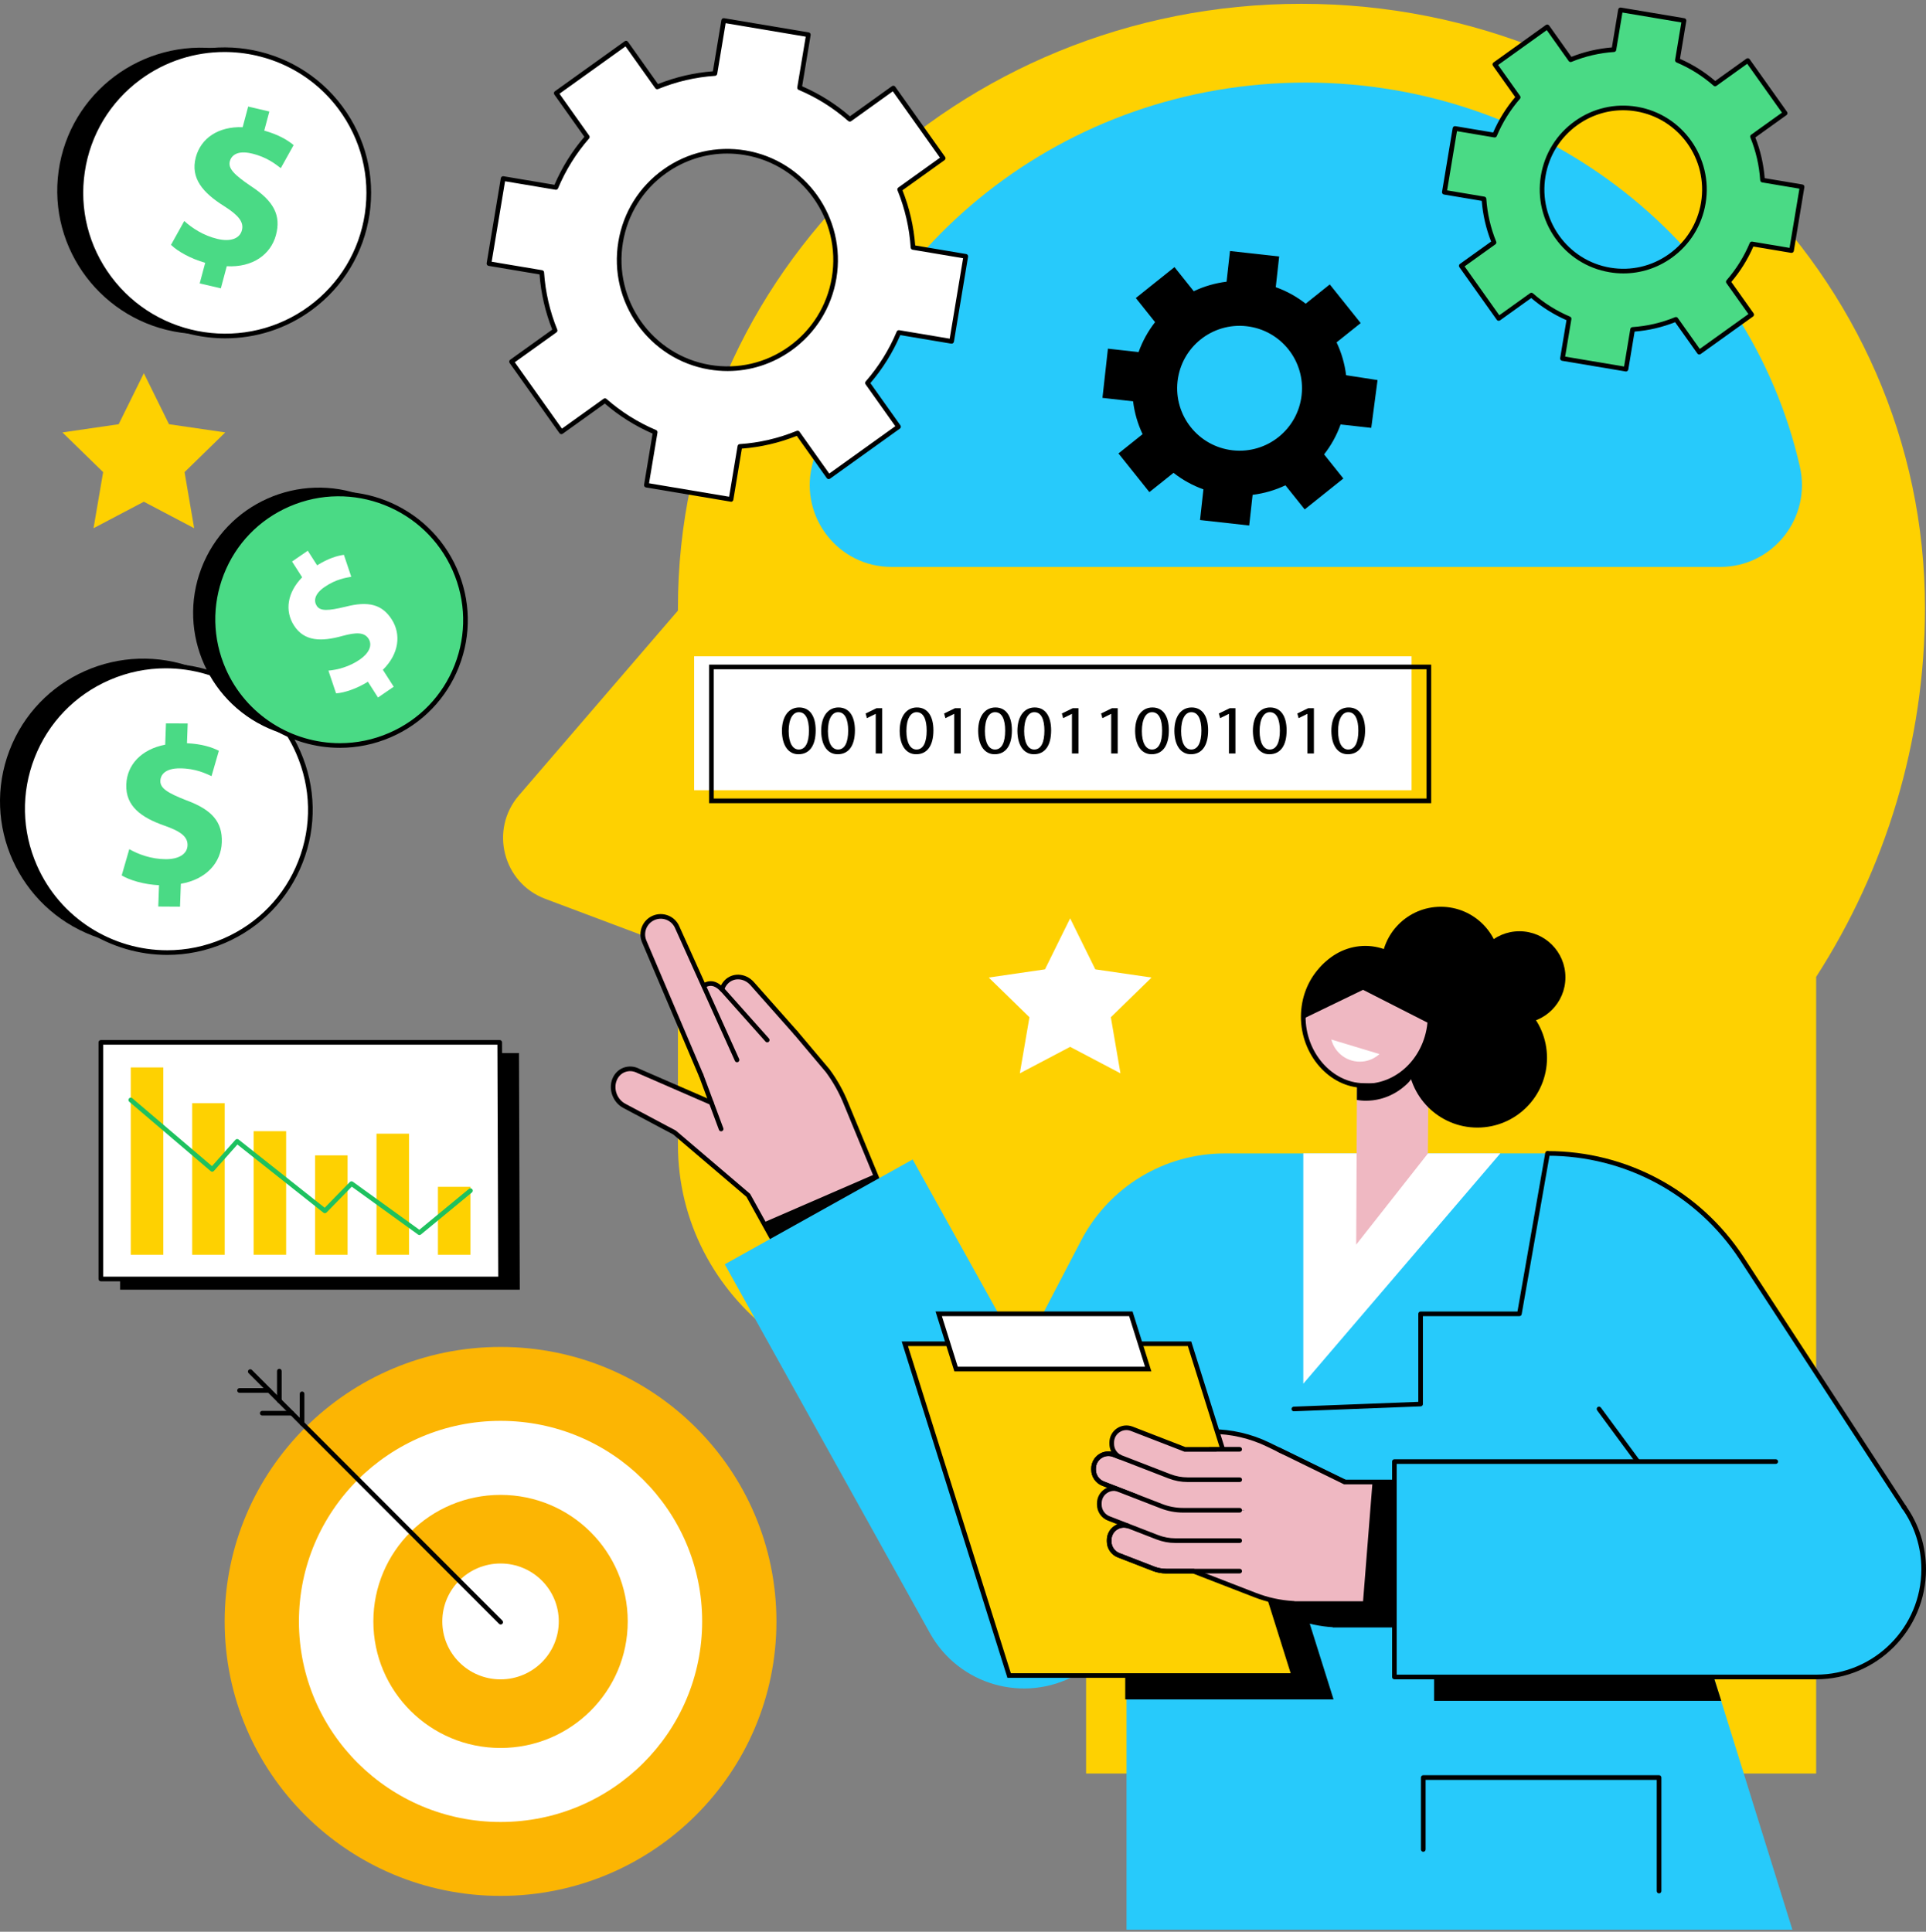
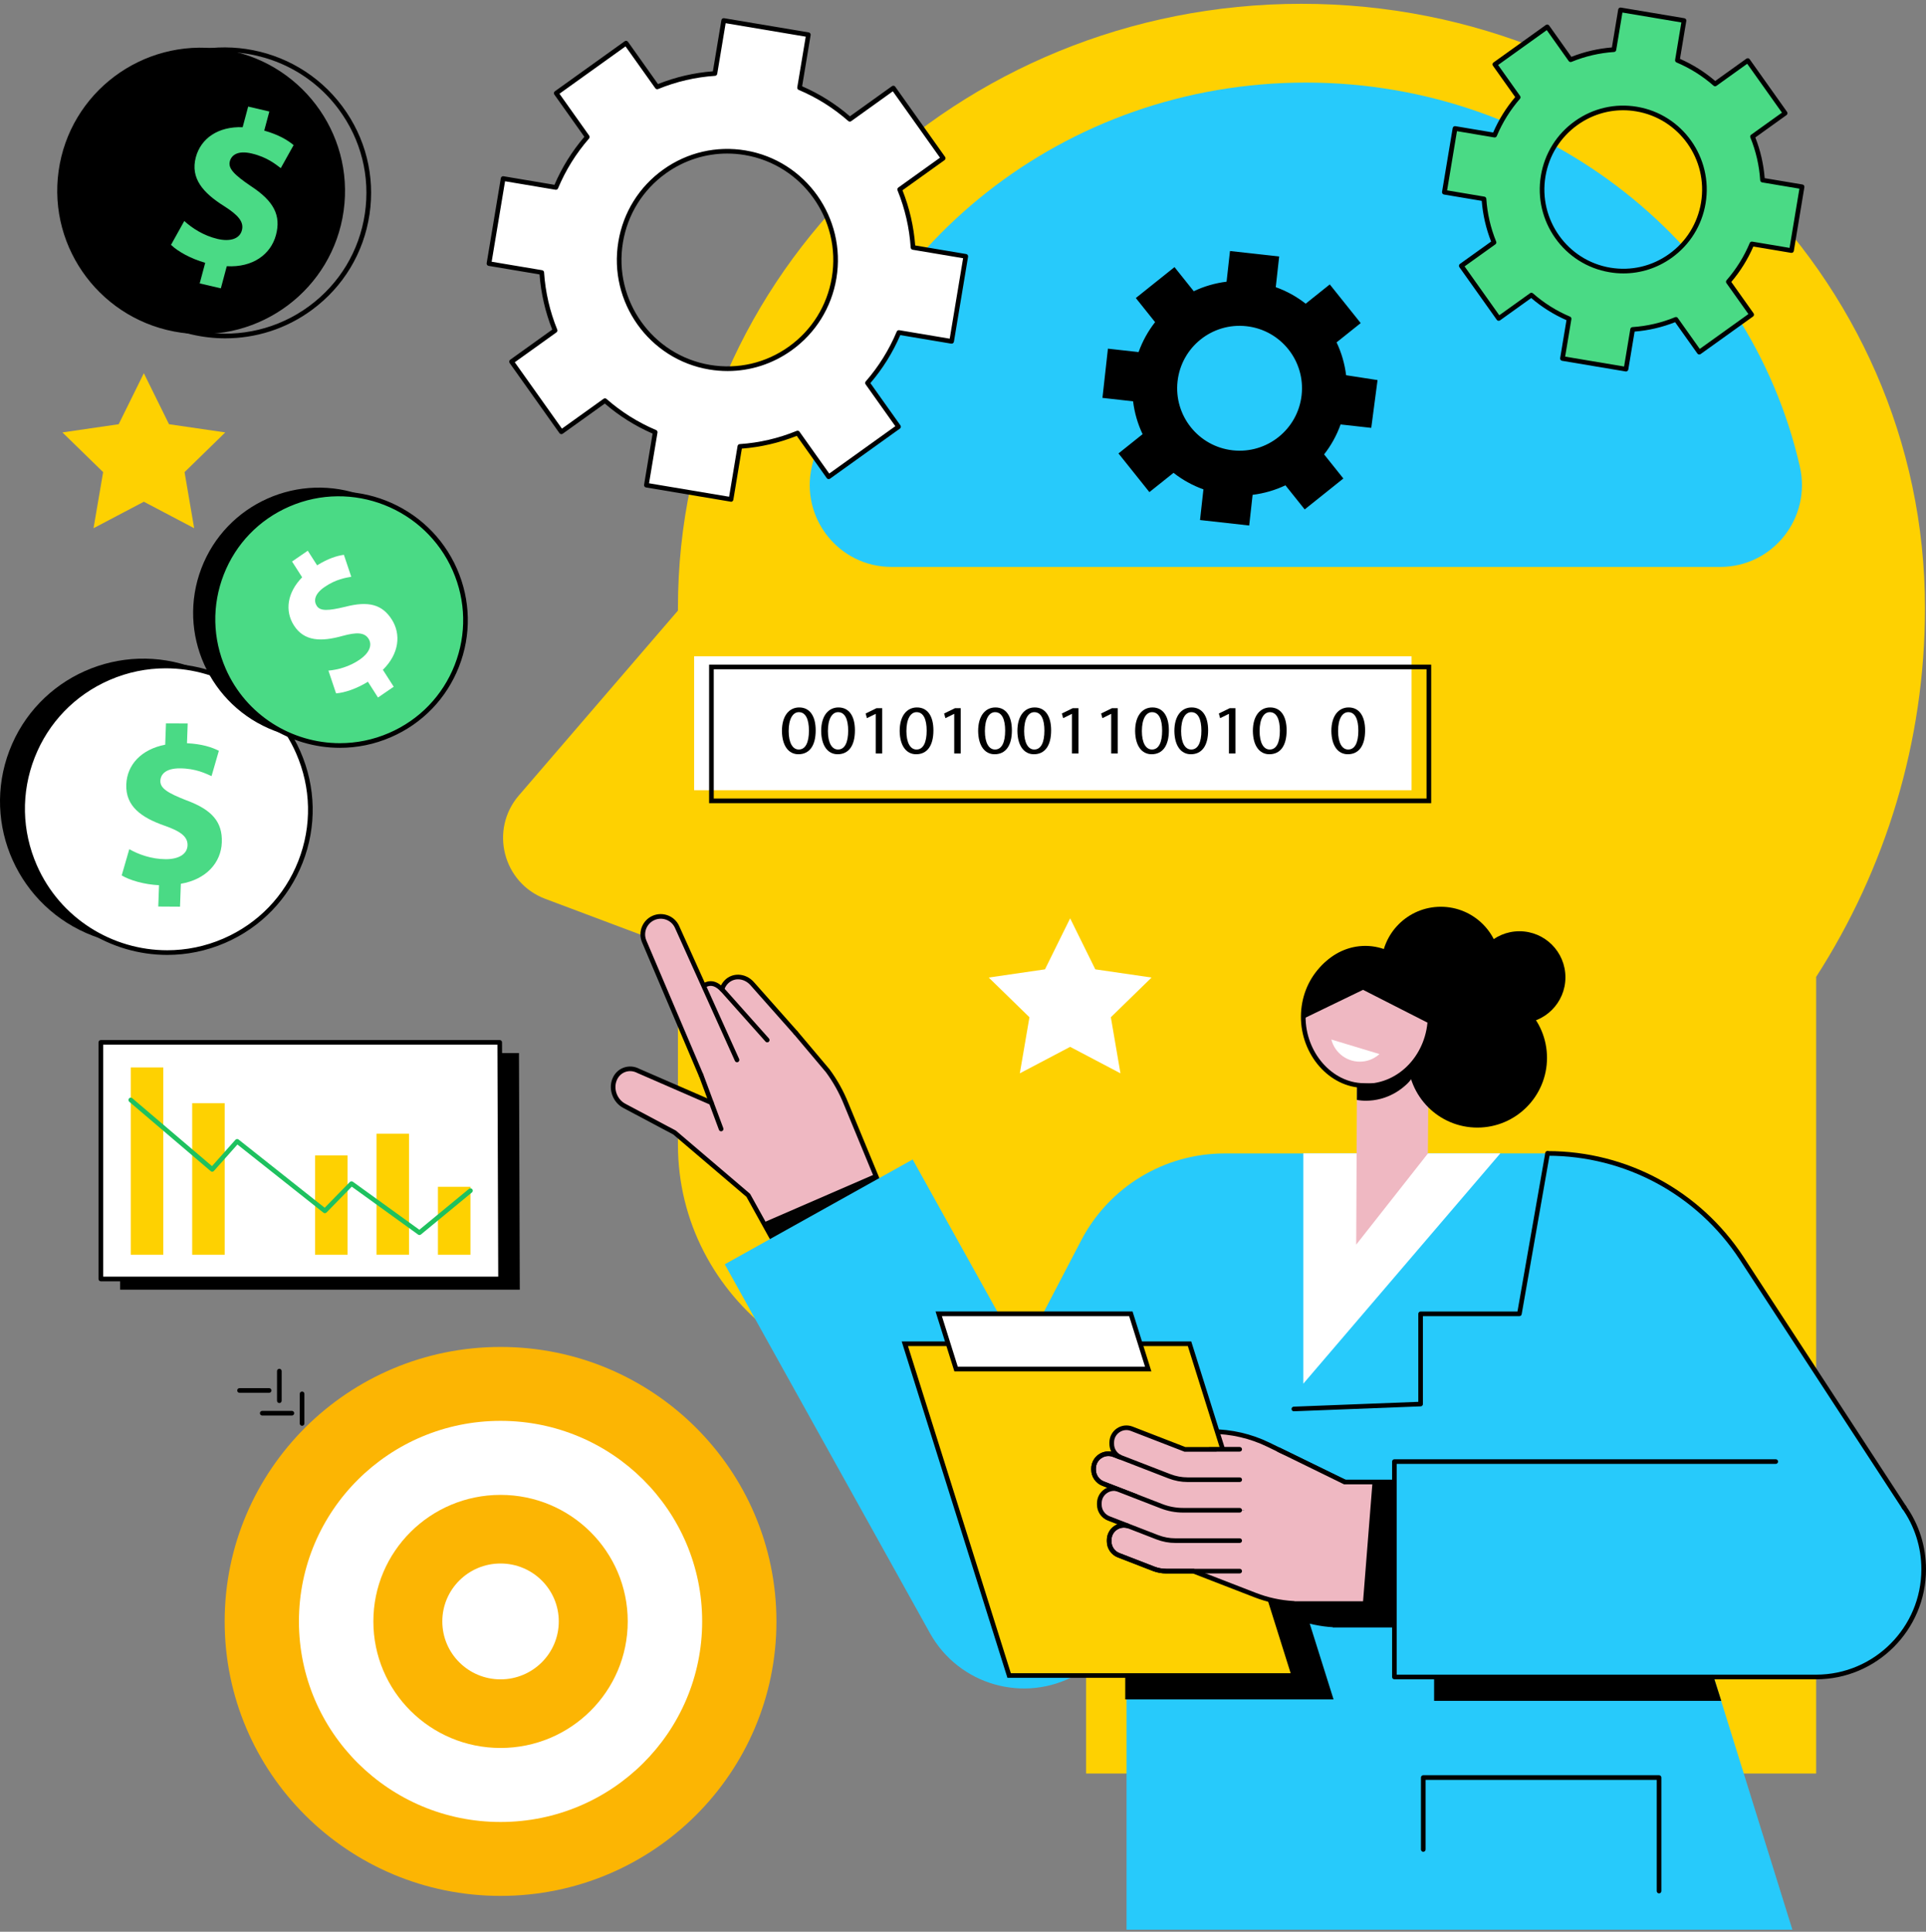
<svg xmlns="http://www.w3.org/2000/svg" width="325" height="326" viewBox="0 0 325 326" fill="none">
  <rect x="0" y="0" width="325" height="326" fill="#808080" stroke="none" />
  <g clip-path="url(#clip0_1_887)">
    <path d="M87.554 134.237L114.397 103.043V102.588C114.397 46.285 161.503 0.643 219.61 0.643C277.722 0.643 324.828 46.285 324.828 102.588C324.828 125.229 318.166 146.647 306.464 164.858V299.294H183.267V228.531L166.082 232.556C139.748 238.726 114.397 219.394 114.397 193.147V160.099L92.019 151.691C84.868 149.006 82.573 140.026 87.554 134.237Z" fill="#FED101" />
    <path d="M150.428 95.67C141.557 95.67 135.017 87.415 136.987 78.76C145.427 41.679 179.542 13.935 220.355 13.935C261.163 13.935 295.279 41.679 303.718 78.764C305.688 87.419 299.148 95.674 290.277 95.674H150.428V95.67Z" fill="#27CAFB" />
    <path d="M82.518 44.49L84.907 30.139L93.809 31.637C95.129 28.485 96.93 25.62 99.108 23.119L93.864 15.734L105.652 7.283L110.896 14.668C113.959 13.41 117.24 12.63 120.636 12.406L122.124 3.461L136.407 5.86L134.919 14.805C138.056 16.13 140.907 17.941 143.398 20.128L150.749 14.86L159.161 26.706L151.81 31.974C153.064 35.051 153.839 38.347 154.062 41.761L162.964 43.259L160.575 57.609L151.673 56.112C150.353 59.263 148.552 62.129 146.374 64.629L151.618 72.014L139.83 80.465L134.586 73.081C131.523 74.339 128.242 75.119 124.846 75.342L123.358 84.287L109.075 81.888L110.563 72.943C107.426 71.618 104.575 69.808 102.084 67.62L94.733 72.888L86.321 61.047L93.672 55.779C92.418 52.702 91.643 49.405 91.42 45.991L82.518 44.49ZM119.731 61.968C129.679 63.638 139.09 56.892 140.754 46.9C142.419 36.909 135.702 27.45 125.755 25.781C115.807 24.111 106.396 30.857 104.732 40.848C103.067 50.84 109.784 60.294 119.731 61.968Z" fill="white" />
    <path d="M123.358 84.675C123.44 84.675 123.518 84.652 123.585 84.601C123.671 84.542 123.726 84.448 123.746 84.346L125.183 75.707C128.363 75.464 131.476 74.739 134.449 73.555L139.513 80.689C139.572 80.775 139.666 80.83 139.767 80.849C139.869 80.865 139.975 80.842 140.061 80.783L151.849 72.332C152.026 72.206 152.065 71.963 151.94 71.787L146.872 64.653C148.955 62.215 150.651 59.491 151.916 56.551L160.512 57.993C160.614 58.009 160.72 57.985 160.806 57.927C160.892 57.868 160.947 57.774 160.967 57.672L163.356 43.322C163.391 43.11 163.246 42.906 163.035 42.871L154.434 41.424C154.191 38.23 153.471 35.098 152.288 32.111L159.388 27.023C159.565 26.898 159.604 26.655 159.479 26.478L151.066 14.633C151.007 14.546 150.913 14.492 150.812 14.472C150.706 14.456 150.604 14.48 150.518 14.539L143.417 19.627C140.989 17.533 138.279 15.832 135.354 14.562L136.791 5.923C136.826 5.711 136.681 5.508 136.47 5.472L122.187 3.073C122.085 3.058 121.979 3.081 121.893 3.14C121.807 3.199 121.752 3.293 121.733 3.395L120.295 12.034C117.115 12.277 114.002 13.002 111.029 14.186L105.965 7.052C105.906 6.966 105.813 6.911 105.711 6.891C105.605 6.876 105.503 6.899 105.417 6.958L93.629 15.409C93.452 15.534 93.413 15.777 93.539 15.954L98.606 23.088C96.523 25.526 94.827 28.25 93.562 31.19L84.966 29.744C84.864 29.728 84.758 29.751 84.672 29.81C84.586 29.869 84.531 29.963 84.511 30.065L82.122 44.415C82.087 44.627 82.232 44.831 82.444 44.866L91.044 46.312C91.287 49.507 92.007 52.639 93.186 55.626L86.086 60.714C85.909 60.839 85.87 61.082 85.996 61.258L94.408 73.1C94.467 73.186 94.561 73.241 94.663 73.261C94.764 73.276 94.87 73.253 94.956 73.194L102.057 68.106C104.485 70.199 107.195 71.901 110.121 73.171L108.683 81.81C108.648 82.022 108.793 82.225 109.004 82.261L123.287 84.659C123.315 84.675 123.334 84.675 123.358 84.675ZM134.586 72.685C134.535 72.685 134.484 72.692 134.437 72.712C131.359 73.974 128.124 74.727 124.819 74.946C124.638 74.958 124.49 75.095 124.458 75.272L123.033 83.829L109.521 81.559L110.947 73.002C110.978 72.822 110.88 72.645 110.712 72.575C107.657 71.285 104.841 69.517 102.339 67.318C102.202 67.197 101.998 67.189 101.853 67.295L94.823 72.336L86.865 61.133L93.899 56.092C94.048 55.986 94.103 55.794 94.032 55.626C92.775 52.533 92.027 49.283 91.808 45.96C91.796 45.779 91.659 45.63 91.483 45.599L82.964 44.168L85.224 30.59L93.738 32.021C93.918 32.052 94.095 31.954 94.165 31.786C95.45 28.716 97.208 25.886 99.397 23.374C99.515 23.237 99.527 23.037 99.421 22.888L94.404 15.82L105.554 7.828L110.579 14.895C110.684 15.044 110.876 15.099 111.045 15.033C114.123 13.77 117.358 13.018 120.663 12.798C120.844 12.787 120.992 12.649 121.024 12.473L122.449 3.916L135.961 6.186L134.535 14.742C134.504 14.923 134.602 15.099 134.77 15.17C137.825 16.459 140.641 18.227 143.143 20.426C143.28 20.548 143.48 20.555 143.629 20.45L150.659 15.409L158.617 26.612L151.583 31.652C151.434 31.758 151.379 31.95 151.45 32.119C152.707 35.212 153.455 38.461 153.674 41.785C153.686 41.965 153.823 42.114 154 42.146L162.518 43.576L160.258 57.154L151.744 55.724C151.564 55.692 151.387 55.79 151.317 55.959C150.032 59.028 148.274 61.858 146.085 64.371C145.967 64.508 145.955 64.708 146.061 64.857L151.078 71.924L139.928 79.916L134.911 72.853C134.833 72.743 134.711 72.685 134.586 72.685ZM122.782 62.615C126.62 62.615 130.356 61.423 133.548 59.146C137.617 56.237 140.316 51.914 141.138 46.963C142.834 36.772 135.961 27.098 125.817 25.392C120.914 24.569 115.983 25.71 111.934 28.603C107.861 31.511 105.166 35.835 104.344 40.785C102.648 50.977 109.521 60.651 119.665 62.356L119.731 61.968L119.665 62.356C120.706 62.528 121.748 62.615 122.782 62.615ZM122.704 25.914C123.695 25.914 124.693 25.996 125.688 26.165C135.405 27.799 141.992 37.069 140.367 46.834C139.576 51.577 136.995 55.72 133.094 58.507C129.213 61.278 124.49 62.368 119.794 61.58C110.077 59.945 103.49 50.675 105.115 40.911C105.906 36.168 108.487 32.025 112.388 29.238C115.447 27.055 119.03 25.914 122.704 25.914Z" fill="black" />
    <path d="M186.032 67.146L186.956 58.84L192.129 59.416C192.791 57.566 193.739 55.869 194.914 54.364L191.663 50.295L198.188 45.078L201.439 49.146C203.162 48.327 205.03 47.778 206.976 47.539L207.552 42.361L215.851 43.286L215.275 48.464C217.124 49.123 218.823 50.071 220.323 51.251L224.392 47.998L229.609 54.524L225.54 57.778C226.358 59.502 226.907 61.368 227.146 63.32L232.452 64.143L231.391 72.206L226.217 71.63C225.556 73.48 224.608 75.181 223.433 76.683L226.683 80.751L220.159 85.969L216.908 81.9C215.185 82.719 213.317 83.268 211.37 83.507L210.795 88.685L202.496 87.76L203.072 82.582C201.223 81.924 199.523 80.975 198.023 79.795L193.954 83.048L188.738 76.522L192.807 73.269C191.988 71.544 191.44 69.678 191.201 67.726L186.032 67.146ZM208.006 75.993C213.787 76.636 218.996 72.473 219.638 66.687C220.284 60.902 216.117 55.692 210.337 55.05C204.556 54.407 199.347 58.569 198.705 64.355C198.063 70.137 202.226 75.35 208.006 75.993Z" fill="black" />
    <path d="M243.739 32.444L245.533 21.68L252.21 22.802C253.197 20.438 254.552 18.286 256.185 16.412L252.25 10.874L261.093 4.531L265.029 10.07C267.328 9.125 269.791 8.541 272.337 8.373L273.453 1.662L284.168 3.465L283.052 10.176C285.406 11.168 287.544 12.528 289.412 14.17L294.926 10.219L301.235 19.101L295.721 23.052C296.661 25.361 297.241 27.834 297.413 30.394L304.091 31.515L302.297 42.279L295.619 41.158C294.632 43.521 293.277 45.673 291.644 47.547L295.58 53.086L286.737 59.424L282.801 53.885C280.502 54.83 278.043 55.414 275.493 55.583L274.377 62.293L263.662 60.494L264.778 53.783C262.424 52.792 260.286 51.431 258.418 49.789L252.904 53.74L246.594 44.854L252.109 40.903C251.169 38.594 250.589 36.121 250.417 33.561L243.739 32.444ZM271.655 45.556C279.116 46.81 286.177 41.75 287.426 34.251C288.676 26.753 283.635 19.662 276.175 18.407C268.714 17.153 261.653 22.213 260.403 29.712C259.154 37.211 264.191 44.305 271.655 45.556Z" fill="#4ADA85" />
    <path d="M274.377 62.693C274.459 62.693 274.538 62.669 274.604 62.618C274.69 62.56 274.745 62.466 274.765 62.364L275.83 55.959C278.172 55.771 280.467 55.238 282.664 54.371L286.42 59.659C286.479 59.745 286.573 59.8 286.674 59.82C286.776 59.836 286.882 59.812 286.968 59.753L295.811 53.415C295.988 53.289 296.027 53.047 295.901 52.87L292.146 47.578C293.677 45.775 294.926 43.768 295.866 41.601L302.242 42.671C302.344 42.687 302.45 42.663 302.536 42.604C302.622 42.545 302.677 42.451 302.696 42.349L304.478 31.586C304.513 31.374 304.369 31.17 304.157 31.135L297.781 30.065C297.593 27.709 297.065 25.404 296.199 23.197L301.463 19.423C301.639 19.297 301.678 19.054 301.553 18.878L295.243 9.992C295.185 9.905 295.091 9.851 294.989 9.831C294.883 9.815 294.781 9.839 294.695 9.898L289.432 13.668C287.638 12.132 285.64 10.878 283.486 9.933L284.552 3.528C284.587 3.316 284.442 3.112 284.231 3.077L273.515 1.278C273.414 1.262 273.308 1.286 273.222 1.345C273.136 1.403 273.081 1.498 273.061 1.599L271.996 8.004C269.654 8.193 267.359 8.726 265.162 9.592L261.406 4.304C261.347 4.218 261.253 4.163 261.151 4.143C261.046 4.128 260.944 4.151 260.858 4.21L252.015 10.548C251.838 10.674 251.799 10.917 251.924 11.093L255.68 16.385C254.149 18.188 252.9 20.195 251.96 22.363L245.584 21.292C245.482 21.277 245.376 21.3 245.29 21.359C245.204 21.418 245.149 21.512 245.13 21.614L243.336 32.377C243.301 32.589 243.446 32.793 243.657 32.828L250.033 33.898C250.221 36.254 250.75 38.563 251.615 40.766L246.351 44.541C246.175 44.666 246.136 44.909 246.261 45.085L252.571 53.971C252.629 54.058 252.723 54.113 252.825 54.132C252.927 54.148 253.033 54.124 253.119 54.066L258.383 50.295C260.176 51.831 262.174 53.086 264.332 54.03L263.266 60.435C263.231 60.647 263.376 60.851 263.587 60.886L274.303 62.685C274.33 62.689 274.354 62.693 274.377 62.693ZM282.801 53.501C282.75 53.501 282.699 53.509 282.652 53.532C280.353 54.477 277.937 55.038 275.466 55.202C275.286 55.214 275.137 55.351 275.105 55.528L274.052 61.85L264.108 60.181L265.162 53.858C265.193 53.678 265.095 53.501 264.927 53.431C262.644 52.466 260.54 51.145 258.672 49.503C258.535 49.382 258.332 49.374 258.187 49.48L252.994 53.203L247.139 44.956L252.336 41.232C252.485 41.126 252.539 40.934 252.469 40.766C251.529 38.457 250.969 36.027 250.808 33.546C250.797 33.365 250.659 33.216 250.483 33.185L244.19 32.127L245.854 22.135L252.148 23.194C252.328 23.225 252.504 23.127 252.575 22.958C253.534 20.665 254.85 18.552 256.483 16.675C256.601 16.538 256.612 16.338 256.507 16.189L252.798 10.968L261.007 5.084L264.711 10.305C264.817 10.454 265.009 10.509 265.177 10.443C267.476 9.498 269.893 8.937 272.364 8.773C272.544 8.761 272.693 8.624 272.724 8.447L273.774 2.117L283.718 3.787L282.664 10.109C282.633 10.29 282.731 10.466 282.899 10.537C285.182 11.501 287.285 12.822 289.153 14.464C289.291 14.586 289.494 14.594 289.639 14.488L294.832 10.764L300.691 19.011L295.494 22.735C295.345 22.841 295.29 23.033 295.361 23.201C296.301 25.51 296.861 27.94 297.021 30.422C297.033 30.602 297.17 30.751 297.347 30.782L303.64 31.84L301.976 41.832L295.682 40.774C295.502 40.742 295.326 40.84 295.255 41.009C294.296 43.302 292.98 45.415 291.347 47.292C291.229 47.429 291.217 47.629 291.323 47.778L295.032 52.999L286.823 58.883L283.118 53.662C283.044 53.56 282.923 53.501 282.801 53.501ZM273.942 46.14C276.844 46.14 279.664 45.242 282.077 43.517C285.151 41.322 287.187 38.053 287.81 34.314C289.091 26.616 283.902 19.305 276.237 18.019C272.536 17.396 268.808 18.259 265.749 20.442C262.675 22.637 260.638 25.906 260.016 29.645C258.735 37.344 263.924 44.654 271.589 45.94C272.376 46.077 273.163 46.14 273.942 46.14ZM273.887 18.607C274.624 18.607 275.368 18.67 276.108 18.796C283.346 20.011 288.249 26.917 287.039 34.188C286.451 37.72 284.528 40.809 281.622 42.883C278.732 44.944 275.215 45.76 271.718 45.172C264.48 43.956 259.577 37.05 260.787 29.779C261.375 26.247 263.298 23.158 266.204 21.085C268.483 19.458 271.15 18.607 273.887 18.607Z" fill="black" />
    <path d="M117.131 110.753H238.194V133.351H117.131V110.753Z" fill="white" />
    <path d="M119.657 135.542H241.503V112.161H119.657V135.542ZM240.72 134.758H120.44V112.945H240.72V134.758Z" fill="black" />
    <path d="M137.641 123.254C137.641 125.852 136.583 127.283 134.723 127.283C133.082 127.283 131.974 125.884 131.946 123.359C131.946 120.796 133.16 119.389 134.864 119.389C136.634 119.389 137.641 120.819 137.641 123.254ZM133.082 123.371C133.082 125.358 133.752 126.487 134.786 126.487C135.949 126.487 136.501 125.253 136.501 123.301C136.501 121.419 135.972 120.184 134.797 120.184C133.807 120.184 133.082 121.29 133.082 123.371Z" fill="black" />
    <path d="M144.263 123.254C144.263 125.852 143.206 127.283 141.346 127.283C139.705 127.283 138.596 125.884 138.569 123.359C138.569 120.796 139.783 119.389 141.487 119.389C143.257 119.389 144.263 120.819 144.263 123.254ZM139.705 123.371C139.705 125.358 140.374 126.487 141.408 126.487C142.571 126.487 143.124 125.253 143.124 123.301C143.124 121.419 142.595 120.184 141.42 120.184C140.429 120.184 139.705 121.29 139.705 123.371Z" fill="black" />
    <path d="M147.772 120.478H147.745L146.288 121.196L146.069 120.408L147.902 119.514H148.869V127.154H147.772V120.478Z" fill="black" />
    <path d="M157.508 123.254C157.508 125.852 156.451 127.283 154.591 127.283C152.95 127.283 151.842 125.884 151.814 123.359C151.814 120.796 153.028 119.389 154.732 119.389C156.502 119.389 157.508 120.819 157.508 123.254ZM152.95 123.371C152.95 125.358 153.62 126.487 154.653 126.487C155.817 126.487 156.369 125.253 156.369 123.301C156.369 121.419 155.84 120.184 154.665 120.184C153.674 120.184 152.95 121.29 152.95 123.371Z" fill="black" />
    <path d="M161.018 120.478H160.99L159.533 121.196L159.314 120.408L161.147 119.514H162.114V127.154H161.018V120.478Z" fill="black" />
    <path d="M170.75 123.254C170.75 125.852 169.692 127.283 167.832 127.283C166.191 127.283 165.083 125.884 165.055 123.359C165.055 120.796 166.269 119.389 167.973 119.389C169.743 119.389 170.75 120.819 170.75 123.254ZM166.195 123.371C166.195 125.358 166.865 126.487 167.899 126.487C169.062 126.487 169.614 125.253 169.614 123.301C169.614 121.419 169.085 120.184 167.91 120.184C166.92 120.184 166.195 121.29 166.195 123.371Z" fill="black" />
    <path d="M177.372 123.254C177.372 125.852 176.315 127.283 174.455 127.283C172.814 127.283 171.705 125.884 171.678 123.359C171.678 120.796 172.892 119.389 174.596 119.389C176.366 119.389 177.372 120.819 177.372 123.254ZM172.818 123.371C172.818 125.358 173.487 126.487 174.521 126.487C175.684 126.487 176.237 125.253 176.237 123.301C176.237 121.419 175.708 120.184 174.533 120.184C173.542 120.184 172.818 121.29 172.818 123.371Z" fill="black" />
    <path d="M180.885 120.478H180.858L179.401 121.196L179.182 120.408L181.015 119.514H181.982V127.154H180.885V120.478Z" fill="black" />
    <path d="M187.508 120.478H187.48L186.024 121.196L185.804 120.408L187.637 119.514H188.604V127.154H187.508V120.478Z" fill="black" />
    <path d="M197.24 123.254C197.24 125.852 196.183 127.283 194.322 127.283C192.681 127.283 191.573 125.884 191.546 123.359C191.546 120.796 192.76 119.389 194.463 119.389C196.234 119.389 197.24 120.819 197.24 123.254ZM192.685 123.371C192.685 125.358 193.355 126.487 194.389 126.487C195.552 126.487 196.104 125.253 196.104 123.301C196.104 121.419 195.576 120.184 194.401 120.184C193.406 120.184 192.685 121.29 192.685 123.371Z" fill="black" />
    <path d="M203.863 123.254C203.863 125.852 202.805 127.283 200.945 127.283C199.304 127.283 198.196 125.884 198.168 123.359C198.168 120.796 199.382 119.389 201.086 119.389C202.856 119.389 203.863 120.819 203.863 123.254ZM199.308 123.371C199.308 125.358 199.978 126.487 201.012 126.487C202.175 126.487 202.727 125.253 202.727 123.301C202.727 121.419 202.198 120.184 201.023 120.184C200.029 120.184 199.308 121.29 199.308 123.371Z" fill="black" />
    <path d="M207.376 120.478H207.348L205.891 121.196L205.672 120.408L207.505 119.514H208.472V127.154H207.376V120.478Z" fill="black" />
    <path d="M217.108 123.254C217.108 125.852 216.05 127.283 214.19 127.283C212.549 127.283 211.441 125.884 211.413 123.359C211.413 120.796 212.628 119.389 214.331 119.389C216.101 119.389 217.108 120.819 217.108 123.254ZM212.549 123.371C212.549 125.358 213.219 126.487 214.253 126.487C215.416 126.487 215.968 125.253 215.968 123.301C215.968 121.419 215.439 120.184 214.265 120.184C213.274 120.184 212.549 121.29 212.549 123.371Z" fill="black" />
-     <path d="M220.617 120.478H220.589L219.133 121.196L218.913 120.408L220.746 119.514H221.713V127.154H220.617V120.478Z" fill="black" />
    <path d="M230.353 123.254C230.353 125.852 229.296 127.283 227.435 127.283C225.794 127.283 224.686 125.884 224.659 123.359C224.659 120.796 225.873 119.389 227.576 119.389C229.346 119.389 230.353 120.819 230.353 123.254ZM225.794 123.371C225.794 125.358 226.464 126.487 227.498 126.487C228.661 126.487 229.213 125.253 229.213 123.301C229.213 121.419 228.685 120.184 227.51 120.184C226.519 120.184 225.794 121.29 225.794 123.371Z" fill="black" />
    <path d="M84.464 319.948C58.753 319.948 37.91 299.209 37.91 273.628C37.91 248.046 58.753 227.308 84.464 227.308C110.175 227.308 131.018 248.046 131.018 273.628C131.018 299.209 110.175 319.948 84.464 319.948Z" fill="#FCB503" />
    <path d="M84.464 307.475C65.675 307.475 50.443 292.321 50.443 273.628C50.443 254.934 65.675 239.781 84.464 239.781C103.254 239.781 118.486 254.934 118.486 273.628C118.486 292.321 103.254 307.475 84.464 307.475Z" fill="white" />
    <path d="M84.464 294.983C72.611 294.983 63.003 285.422 63.003 273.628C63.003 261.834 72.611 252.273 84.464 252.273C96.317 252.273 105.926 261.834 105.926 273.628C105.926 285.422 96.317 294.983 84.464 294.983Z" fill="#FCB503" />
    <path d="M84.464 283.404C79.037 283.404 74.638 279.027 74.638 273.628C74.638 268.229 79.037 263.852 84.464 263.852C89.891 263.852 94.29 268.229 94.29 273.628C94.29 279.027 89.891 283.404 84.464 283.404Z" fill="white" />
-     <path d="M84.488 274.149C84.59 274.149 84.688 274.11 84.766 274.035C84.919 273.882 84.919 273.635 84.766 273.482L42.504 231.184C42.352 231.031 42.105 231.031 41.952 231.184C41.799 231.337 41.799 231.584 41.952 231.737L84.214 274.035C84.288 274.113 84.39 274.149 84.488 274.149Z" fill="black" />
    <path d="M44.251 238.883H49.252C49.468 238.883 49.644 238.706 49.644 238.491C49.644 238.275 49.468 238.099 49.252 238.099H44.251C44.036 238.099 43.859 238.275 43.859 238.491C43.859 238.706 44.036 238.883 44.251 238.883Z" fill="black" />
    <path d="M40.417 235.045H45.418C45.633 235.045 45.81 234.869 45.81 234.653C45.81 234.438 45.633 234.261 45.418 234.261H40.417C40.202 234.261 40.025 234.438 40.025 234.653C40.025 234.869 40.202 235.045 40.417 235.045Z" fill="black" />
    <path d="M50.972 240.615C51.187 240.615 51.363 240.439 51.363 240.223V235.218C51.363 235.002 51.187 234.826 50.972 234.826C50.756 234.826 50.58 235.002 50.58 235.218V240.223C50.58 240.443 50.756 240.615 50.972 240.615Z" fill="black" />
    <path d="M47.137 236.778C47.353 236.778 47.529 236.602 47.529 236.386V231.384C47.529 231.169 47.353 230.992 47.137 230.992C46.922 230.992 46.746 231.169 46.746 231.384V236.386C46.746 236.602 46.918 236.778 47.137 236.778Z" fill="black" />
    <path d="M15.663 157.917C3.134 153.132 -3.169 139.145 1.585 126.675C6.338 114.206 20.349 107.977 32.878 112.762C45.408 117.546 51.711 131.534 46.957 144.003C42.203 156.472 28.193 162.702 15.663 157.917Z" fill="black" />
    <path d="M19.483 159.139C6.953 154.354 0.65 140.367 5.404 127.897C10.158 115.428 24.168 109.199 36.697 113.983C49.227 118.768 55.53 132.756 50.776 145.225C46.023 157.694 32.012 163.924 19.483 159.139Z" fill="white" />
    <path d="M28.221 161.15C31.495 161.15 34.82 160.495 38.004 159.115C44.036 156.501 48.676 151.695 51.069 145.588C53.462 139.481 53.321 132.802 50.674 126.781C45.211 114.356 30.634 108.637 18.188 114.034C12.156 116.649 7.515 121.454 5.123 127.561C2.73 133.668 2.871 140.348 5.518 146.368C9.583 155.615 18.693 161.15 28.221 161.15ZM27.967 112.784C37.194 112.784 46.013 118.142 49.953 127.095C52.515 132.924 52.652 139.387 50.337 145.298C48.023 151.209 43.53 155.862 37.691 158.394C34.609 159.731 31.39 160.366 28.217 160.366C18.991 160.366 10.171 155.008 6.231 146.055C3.67 140.226 3.533 133.762 5.847 127.851C8.162 121.94 12.654 117.288 18.493 114.755C21.579 113.415 24.798 112.784 27.967 112.784Z" fill="black" />
    <path d="M26.707 152.985L26.837 149.387C24.334 149.261 21.925 148.571 20.535 147.732L21.816 143.303C23.355 144.181 25.536 144.985 27.968 144.996C30.103 145.004 31.591 144.177 31.646 142.664C31.697 141.226 30.534 140.308 27.796 139.352C23.841 137.972 21.177 136.067 21.311 132.39C21.432 129.055 23.845 126.452 27.878 125.672L28.008 122.074L31.673 122.089L31.552 125.425C34.054 125.55 35.719 126.087 36.933 126.699L35.696 130.975C34.736 130.556 33.048 129.674 30.354 129.666C27.922 129.654 27.095 130.713 27.06 131.775C27.017 133.025 28.297 133.825 31.434 135.052C35.829 136.663 37.552 138.752 37.43 142.162C37.309 145.533 34.849 148.403 30.518 149.144L30.377 153.008L26.707 152.985Z" fill="#4ADA85" />
    <path d="M46.337 123.337C35.339 119.137 29.806 106.861 33.979 95.916C38.151 84.972 50.449 79.505 61.446 83.705C72.444 87.904 77.976 100.181 73.804 111.126C69.632 122.07 57.334 127.537 46.337 123.337Z" fill="black" />
    <path d="M49.689 124.387C38.692 120.187 33.159 107.91 37.331 96.966C41.504 86.022 53.801 80.554 64.799 84.754C75.796 88.954 81.329 101.231 77.157 112.175C72.984 123.119 60.687 128.587 49.689 124.387Z" fill="#4ADA85" />
    <path d="M57.355 126.201C60.234 126.201 63.159 125.625 65.96 124.41C71.266 122.109 75.347 117.883 77.45 112.509C79.553 107.139 79.432 101.264 77.102 95.968C72.296 85.036 59.478 80.007 48.528 84.757C43.221 87.058 39.14 91.284 37.037 96.658C34.934 102.028 35.055 107.904 37.386 113.199C40.961 121.333 48.978 126.201 57.355 126.201ZM76.385 96.285C78.629 101.389 78.746 107.049 76.722 112.227C74.693 117.405 70.761 121.478 65.65 123.692C62.952 124.864 60.132 125.417 57.355 125.417C49.276 125.417 41.553 120.725 38.102 112.886C35.858 107.782 35.741 102.122 37.766 96.944C39.794 91.766 43.726 87.693 48.837 85.479C59.396 80.9 71.752 85.745 76.385 96.285Z" fill="black" />
    <path d="M63.784 117.711L62.081 115.049C60.212 116.214 58.129 116.919 56.707 117.009L55.419 113.172C56.97 113.035 58.944 112.525 60.702 111.314C62.245 110.252 62.907 108.911 62.19 107.79C61.509 106.724 60.212 106.649 57.761 107.327C54.217 108.311 51.346 108.268 49.603 105.552C48.025 103.086 48.463 100.001 50.986 97.422L49.282 94.761L51.933 92.938L53.512 95.403C55.38 94.239 56.848 93.796 58.031 93.628L59.273 97.332C58.372 97.508 56.715 97.72 54.765 99.061C53.006 100.272 52.94 101.444 53.441 102.232C54.032 103.157 55.356 103.094 58.231 102.408C62.206 101.369 64.493 102.016 66.107 104.541C67.704 107.033 67.36 110.334 64.607 113.035L66.436 115.892L63.784 117.711Z" fill="white" />
    <path d="M30.601 56.149C17.319 54.293 8.047 42.073 9.891 28.855C11.736 15.637 23.997 6.426 37.279 8.283C50.561 10.139 59.833 22.359 57.988 35.577C56.144 48.795 43.882 58.006 30.601 56.149Z" fill="black" />
-     <path d="M34.6 56.483C21.318 54.627 12.046 42.407 13.89 29.189C15.735 15.97 27.996 6.76 41.278 8.616C54.559 10.472 63.831 22.693 61.987 35.911C60.143 49.129 47.881 58.339 34.6 56.483Z" fill="white" />
    <path d="M38.012 57.096C43.108 57.096 48.246 55.536 52.644 52.294C57.939 48.394 61.385 42.671 62.352 36.184C63.32 29.696 61.687 23.217 57.759 17.945C49.652 7.06 34.17 4.751 23.244 12.802C17.949 16.702 14.502 22.425 13.539 28.913C12.572 35.4 14.205 41.879 18.133 47.151C22.97 53.654 30.446 57.096 38.012 57.096ZM37.871 8.777C45.195 8.777 52.436 12.108 57.124 18.407C60.927 23.515 62.505 29.783 61.569 36.062C60.633 42.342 57.297 47.88 52.174 51.659C41.596 59.455 26.604 57.221 18.752 46.677C14.949 41.569 13.37 35.302 14.306 29.022C15.242 22.743 18.579 17.204 23.702 13.425C27.963 10.29 32.937 8.777 37.871 8.777Z" fill="black" />
    <path d="M33.697 47.829L34.629 44.349C32.216 43.666 30.023 42.451 28.856 41.322L31.096 37.293C32.4 38.492 34.347 39.766 36.712 40.323C38.788 40.809 40.425 40.339 40.817 38.873C41.189 37.481 40.257 36.329 37.809 34.78C34.265 32.55 32.095 30.092 33.043 26.541C33.904 23.319 36.842 21.32 40.946 21.465L41.878 17.984L45.45 18.819L44.588 22.041C47.001 22.723 48.505 23.621 49.546 24.487L47.38 28.375C46.542 27.752 45.089 26.517 42.465 25.902C40.096 25.346 39.058 26.192 38.784 27.219C38.459 28.427 39.528 29.497 42.313 31.394C46.237 33.949 47.447 36.372 46.566 39.668C45.693 42.926 42.653 45.172 38.267 44.925L37.268 48.66L33.697 47.829Z" fill="#4ADA85" />
    <path d="M24.274 84.671L32.764 89.14L31.143 79.674L38.012 72.975L28.519 71.591L24.274 62.983L20.028 71.591L10.535 72.975L17.404 79.674L15.783 89.14L24.274 84.671Z" fill="#FED101" />
    <path d="M126.025 180.905L130.341 176.535L122.097 167.253C120.883 165.885 118.932 165.756 117.742 166.963C116.551 168.17 116.567 170.255 117.781 171.623L126.025 180.905Z" fill="#EFB8C2" />
    <path d="M130.85 179.643L135.166 175.273L126.922 165.991C125.708 164.623 123.757 164.493 122.567 165.701C121.376 166.908 121.392 168.993 122.606 170.361L130.85 179.643Z" fill="#EFB8C2" />
    <path d="M118.31 181.458L124.439 179.044L114.284 156.497C113.63 154.957 111.848 154.239 110.308 154.894C108.769 155.549 108.053 157.332 108.707 158.872L118.31 181.458Z" fill="#EFB8C2" />
    <path d="M126.264 201.719L136.18 219.28L152.449 209.747L144.33 189.529C143.386 187.177 141.949 183.845 140.445 181.807L134.249 174.265L118.306 181.454L126.264 201.719Z" fill="#EFB8C2" />
    <path d="M129.463 175.908C129.557 175.908 129.648 175.876 129.726 175.81C129.886 175.665 129.902 175.418 129.757 175.257L122.394 166.994C121.627 166.132 120.424 165.077 118.823 165.858C118.627 165.952 118.549 166.187 118.643 166.383C118.737 166.579 118.971 166.657 119.167 166.563C120.048 166.132 120.836 166.418 121.811 167.516L129.178 175.778C129.248 175.861 129.354 175.908 129.463 175.908Z" fill="black" />
    <path d="M134.253 174.657C134.347 174.657 134.437 174.626 134.512 174.559C134.672 174.414 134.688 174.167 134.543 174.007L127.212 165.732C126.53 164.964 125.59 164.513 124.627 164.486C123.742 164.462 122.907 164.795 122.285 165.426C121.893 165.822 121.611 166.301 121.447 166.849C121.384 167.057 121.501 167.277 121.709 167.339C121.917 167.402 122.136 167.284 122.199 167.077C122.328 166.649 122.543 166.281 122.845 165.979C123.315 165.505 123.937 165.25 124.611 165.27C125.355 165.289 126.091 165.646 126.628 166.253L133.959 174.528C134.038 174.614 134.144 174.657 134.253 174.657Z" fill="black" />
    <path d="M118.31 181.85C118.361 181.85 118.411 181.838 118.462 181.819C118.662 181.733 118.752 181.505 118.67 181.305L109.071 158.72C108.503 157.379 109.126 155.827 110.465 155.255C111.115 154.98 111.832 154.972 112.482 155.235C113.136 155.498 113.649 156.003 113.923 156.65L124.012 179.036C124.102 179.232 124.333 179.322 124.529 179.232C124.725 179.142 124.815 178.91 124.725 178.714L114.636 156.336C114.28 155.501 113.618 154.851 112.772 154.51C111.926 154.169 110.994 154.177 110.152 154.533C108.417 155.274 107.606 157.289 108.342 159.025L117.942 181.611C118.012 181.76 118.157 181.85 118.31 181.85Z" fill="black" />
    <path d="M126.264 201.719L127.223 189.208L107.747 180.741C106.185 179.91 104.375 180.549 103.709 182.172C103.044 183.794 103.772 185.782 105.335 186.613L113.829 191.128L126.264 201.719Z" fill="#EFB8C2" />
    <path d="M134.363 216.728C134.426 216.728 134.492 216.713 134.551 216.677C134.739 216.571 134.809 216.332 134.704 216.144L126.605 201.527C126.581 201.484 126.554 201.449 126.514 201.418L114.084 190.826C114.06 190.807 114.037 190.791 114.013 190.779L105.519 186.264C104.128 185.527 103.478 183.755 104.07 182.317C104.348 181.642 104.857 181.141 105.507 180.905C106.169 180.666 106.897 180.729 107.563 181.082L119.872 186.44C120.072 186.526 120.303 186.436 120.389 186.236C120.475 186.036 120.385 185.805 120.186 185.719L107.904 180.38C107.07 179.937 106.114 179.859 105.245 180.172C104.383 180.482 103.709 181.141 103.349 182.023C102.609 183.822 103.42 186.04 105.155 186.962L113.614 191.458L125.958 201.974L134.026 216.528C134.093 216.654 134.226 216.728 134.363 216.728Z" fill="black" />
    <path d="M121.686 190.917C121.733 190.917 121.776 190.909 121.823 190.893C122.026 190.819 122.128 190.591 122.054 190.387L118.682 181.321C118.607 181.117 118.38 181.015 118.176 181.09C117.973 181.164 117.871 181.392 117.945 181.595L121.317 190.662C121.376 190.819 121.525 190.917 121.686 190.917Z" fill="black" />
    <path d="M151.313 207.317C151.364 207.317 151.415 207.309 151.462 207.286C151.661 207.203 151.755 206.972 151.673 206.772L143.143 186.123C142.333 184.108 141.267 182.195 139.975 180.447L134.551 174.011C134.41 173.846 134.163 173.823 133.999 173.964C133.834 174.105 133.811 174.352 133.952 174.516L139.36 180.933C140.598 182.611 141.632 184.461 142.415 186.421L150.945 207.074C151.011 207.223 151.156 207.317 151.313 207.317Z" fill="black" />
    <path d="M134.41 215.76L150.682 206.227L147.784 198.086L128.805 206.325L134.41 215.76Z" fill="#020202" />
    <path d="M321.366 254.178L293.873 212.315C286.627 201.284 274.326 194.64 261.14 194.644L206.616 194.656C196.461 194.66 187.148 200.308 182.444 209.324L157.14 257.819C152.503 266.717 155.95 277.696 164.836 282.341C173.722 286.986 184.688 283.533 189.325 274.635L190.097 273.157V325.647H302.453L282.265 260.802L291.033 274.157C296.54 282.545 307.795 284.874 316.173 279.358C324.55 273.835 326.876 262.566 321.366 254.178Z" fill="#27CAFB" />
    <path d="M219.924 233.509V194.64H253.17L219.924 233.509Z" fill="white" />
    <path d="M189.877 256.475V286.786H225.027L221.009 274.004C221.02 274.008 221.032 274.008 221.044 274.012C221.212 274.055 221.381 274.094 221.553 274.133C221.651 274.153 221.745 274.173 221.843 274.196C222.845 274.404 223.864 274.545 224.886 274.604L224.909 274.647H236.678H241.996V287.029H290.454L280.733 256.475H189.877Z" fill="black" />
-     <path d="M276.37 247.044C276.453 247.044 276.531 247.02 276.602 246.965C276.774 246.836 276.813 246.593 276.684 246.417L270.139 237.538C270.01 237.366 269.767 237.327 269.591 237.456C269.419 237.585 269.38 237.828 269.509 238.005L276.053 246.883C276.132 246.989 276.249 247.044 276.37 247.044Z" fill="black" />
    <path d="M218.322 238.166C218.326 238.166 218.334 238.166 218.338 238.166L239.733 237.335C239.944 237.327 240.109 237.154 240.109 236.943V222.11H256.389C256.581 222.11 256.742 221.973 256.773 221.785L261.524 194.715C261.563 194.503 261.418 194.299 261.206 194.26C260.995 194.221 260.791 194.366 260.752 194.578L256.064 221.326H239.721C239.506 221.326 239.329 221.503 239.329 221.718V236.57L218.31 237.386C218.095 237.393 217.926 237.578 217.934 237.793C217.942 238.001 218.114 238.166 218.322 238.166Z" fill="black" />
    <path d="M279.954 319.524C280.169 319.524 280.346 319.348 280.346 319.132V299.973C280.346 299.757 280.169 299.581 279.954 299.581H240.168C239.952 299.581 239.776 299.757 239.776 299.973V312.112C239.776 312.328 239.952 312.504 240.168 312.504C240.383 312.504 240.559 312.328 240.559 312.112V300.365H279.562V319.132C279.562 319.352 279.735 319.524 279.954 319.524Z" fill="black" />
    <path d="M156.925 275.611L122.297 213.361L154.007 195.671L188.644 257.937C193.52 266.701 190.375 277.763 181.622 282.643C172.861 287.531 161.805 284.38 156.925 275.611Z" fill="#27CAFB" />
    <path d="M197.033 241.587H204.419C207.748 241.587 211.03 242.344 214.022 243.802L228.273 250.74H197.037C194.565 250.74 192.564 248.733 192.564 246.26V246.068C192.56 243.59 194.565 241.587 197.033 241.587Z" fill="#EFB8C2" />
    <path d="M197.033 251.128H229.973L214.194 243.445C211.167 241.972 207.787 241.192 204.419 241.192H197.033C194.35 241.192 192.168 243.375 192.168 246.064V246.256C192.168 248.945 194.354 251.128 197.033 251.128ZM226.574 250.344H197.037C194.785 250.344 192.956 248.51 192.956 246.256V246.064C192.956 243.81 194.785 241.975 197.037 241.975H204.423C207.669 241.975 210.932 242.728 213.853 244.151L226.574 250.344Z" fill="black" />
    <path d="M218.322 282.757H170.284L152.684 226.775H200.726L218.322 282.757Z" fill="#FED101" />
    <path d="M169.998 283.149H218.859L201.016 226.379H152.155L169.998 283.149ZM217.789 282.365H170.57L153.216 227.163H200.44L217.789 282.365Z" fill="black" />
    <path d="M193.755 231.039L190.821 221.718H158.402L161.335 231.039H193.755Z" fill="white" />
    <path d="M161.045 231.431H194.287L191.111 221.322H157.869L161.045 231.431ZM193.218 230.647H161.621L158.938 222.106H190.535L193.218 230.647Z" fill="black" />
    <path d="M199.946 244.594L190.97 241.117C189.345 240.486 187.594 241.689 187.594 243.434V243.677C187.594 244.704 188.225 245.621 189.18 245.993L197.416 249.188C198.38 249.56 199.402 249.752 200.432 249.752H209.894V244.602H199.946V244.594Z" fill="#EFB8C2" />
    <path d="M195.948 254.111L188.879 251.371C187.253 250.74 185.503 251.944 185.503 253.688V253.931C185.503 254.958 186.133 255.875 187.089 256.247L195.325 259.442C196.289 259.814 197.311 260.007 198.341 260.007H215.036V254.856H199.896C198.548 254.848 197.209 254.597 195.948 254.111Z" fill="#EFB8C2" />
    <path d="M197.334 249.137L187.935 245.496C186.294 244.861 184.532 246.072 184.532 247.832V248.028C184.532 249.063 185.166 249.992 186.129 250.364L195.987 254.182C197.154 254.633 198.396 254.864 199.645 254.864H215.036V249.713H200.428C199.371 249.717 198.321 249.521 197.334 249.137Z" fill="#EFB8C2" />
    <path d="M198.345 259.987C197.299 259.987 196.261 259.795 195.286 259.415L190.535 257.572C188.914 256.945 187.167 258.141 187.167 259.885V260.136C187.167 261.159 187.794 262.076 188.75 262.449L194.667 264.742C195.345 265.004 196.061 265.138 196.79 265.138H215.04V259.987H198.345Z" fill="#EFB8C2" />
    <path d="M215.51 258.662L198.94 252.238V264.193L211.817 269.187C214.257 270.131 216.849 270.617 219.466 270.617H225.552V258.662H215.51Z" fill="#EFB8C2" />
    <path d="M210.384 244.582H204.646L218.208 270.621H226.883V250.097L219.638 246.664C216.744 245.292 213.583 244.582 210.384 244.582Z" fill="#EFB8C2" />
    <path d="M245.379 270.619H223.141V250.099H245.379V270.619Z" fill="#EFB8C2" />
    <path d="M229.977 270.617H245.384V250.097H231.602L229.977 270.617Z" fill="black" />
    <path d="M199.649 255.26H209.189C209.404 255.26 209.581 255.083 209.581 254.868C209.581 254.652 209.404 254.476 209.189 254.476H199.649C198.443 254.476 197.26 254.256 196.132 253.817L186.274 249.999C185.468 249.686 184.927 248.894 184.927 248.028V247.832C184.927 247.122 185.26 246.487 185.844 246.087C186.427 245.688 187.136 245.605 187.798 245.86L197.197 249.501C198.235 249.901 199.32 250.105 200.432 250.105H209.193C209.408 250.105 209.585 249.929 209.585 249.713C209.585 249.498 209.408 249.321 209.193 249.321H200.432C199.418 249.321 198.427 249.137 197.479 248.768L188.08 245.127C187.191 244.782 186.188 244.9 185.401 245.441C184.614 245.982 184.144 246.875 184.144 247.832V248.028C184.144 249.215 184.888 250.301 185.992 250.728L195.85 254.546C197.064 255.021 198.345 255.26 199.649 255.26Z" fill="black" />
    <path d="M196.786 265.529H209.189C209.404 265.529 209.581 265.353 209.581 265.137C209.581 264.922 209.404 264.745 209.189 264.745H196.786C196.104 264.745 195.439 264.62 194.808 264.377L188.89 262.084C188.095 261.774 187.559 260.994 187.559 260.14V259.889C187.559 259.191 187.888 258.564 188.464 258.168C189.039 257.772 189.74 257.694 190.394 257.945L195.145 259.787C196.171 260.183 197.244 260.387 198.345 260.387H209.189C209.404 260.387 209.581 260.21 209.581 259.995C209.581 259.779 209.404 259.603 209.189 259.603H198.345C197.342 259.603 196.363 259.419 195.431 259.058L190.68 257.216C189.799 256.875 188.804 256.988 188.025 257.525C187.246 258.062 186.78 258.944 186.78 259.893V260.144C186.78 261.32 187.516 262.398 188.612 262.821L194.53 265.114C195.247 265.388 196.01 265.529 196.786 265.529Z" fill="black" />
    <path d="M217.97 271.009H245.772V249.705H226.969L215.933 244.296C215.737 244.202 215.502 244.28 215.408 244.476C215.314 244.672 215.393 244.908 215.588 245.002L226.789 250.489H244.989V270.225H218.443L218.428 270.194L218.208 270.182C216.054 270.053 213.951 269.594 211.958 268.822L201.446 264.746H196.786C196.108 264.746 195.443 264.62 194.808 264.377L188.89 262.084C188.095 261.774 187.559 260.994 187.559 260.14V259.889C187.559 259.207 187.876 258.588 188.432 258.192C188.988 257.796 189.678 257.694 190.32 257.917L190.59 257.18L187.234 255.879C186.435 255.569 185.898 254.785 185.898 253.931V253.688C185.898 253.065 186.157 252.5 186.631 252.1C187.101 251.701 187.716 251.528 188.319 251.626L192.067 252.245L186.274 250.003C185.468 249.69 184.927 248.898 184.927 248.032V247.836C184.927 247.126 185.26 246.491 185.844 246.091C186.427 245.692 187.14 245.609 187.798 245.864L188.941 246.307L189.239 245.582C188.479 245.249 187.99 244.5 187.99 243.673V243.43C187.99 242.728 188.323 242.101 188.898 241.705C189.474 241.309 190.179 241.227 190.829 241.482L199.872 244.986H205.292L205.284 244.97H209.189C209.404 244.97 209.581 244.794 209.581 244.578C209.581 244.363 209.404 244.186 209.189 244.186H204.008L204.016 244.202H200.021L191.115 240.749C190.23 240.408 189.239 240.521 188.456 241.058C187.672 241.595 187.206 242.481 187.206 243.43V243.673C187.206 244.135 187.32 244.582 187.52 244.978C186.783 244.853 186.024 245.013 185.397 245.445C184.61 245.986 184.14 246.879 184.14 247.836V248.032C184.14 249.219 184.884 250.305 185.988 250.732L186.827 251.058C186.576 251.167 186.337 251.316 186.122 251.501C185.479 252.045 185.111 252.841 185.111 253.688V253.931C185.111 255.111 185.847 256.185 186.944 256.612L188.55 257.235C188.35 257.318 188.158 257.427 187.974 257.557C187.21 258.102 186.772 258.952 186.772 259.889V260.14C186.772 261.316 187.508 262.39 188.605 262.817L194.522 265.11C195.247 265.392 196.007 265.533 196.786 265.533H201.298L211.672 269.555C213.673 270.331 215.78 270.802 217.934 270.954L217.97 271.009Z" fill="black" />
    <path d="M306.46 283.004H235.296V246.652H306.46C316.482 246.652 324.608 254.785 324.608 264.816V264.84C324.608 274.87 316.482 283.004 306.46 283.004Z" fill="#27CAFB" />
    <path d="M288.969 283.396H306.46C316.682 283.396 325 275.066 325 264.828C325 260.932 323.809 257.204 321.554 254.045C321.428 253.868 321.182 253.829 321.009 253.954C320.833 254.08 320.794 254.327 320.919 254.499C323.077 257.525 324.217 261.096 324.217 264.828C324.217 274.635 316.251 282.612 306.46 282.612H288.969C288.754 282.612 288.578 282.788 288.578 283.004C288.578 283.219 288.754 283.396 288.969 283.396Z" fill="black" />
    <path d="M235.296 283.396H288.969C289.185 283.396 289.361 283.219 289.361 283.004C289.361 282.788 289.185 282.612 288.969 282.612H235.687V247.044H299.645C299.861 247.044 300.037 246.867 300.037 246.652C300.037 246.436 299.861 246.26 299.645 246.26H235.299C235.084 246.26 234.908 246.436 234.908 246.652V283.004C234.904 283.219 235.08 283.396 235.296 283.396Z" fill="black" />
    <path d="M321.366 254.852C321.44 254.852 321.514 254.832 321.581 254.789C321.761 254.672 321.812 254.429 321.695 254.248L294.202 212.103C286.862 200.928 274.506 194.256 261.151 194.256C260.928 194.26 260.752 194.429 260.752 194.648C260.752 194.864 260.928 195.04 261.144 195.04C261.147 195.04 261.147 195.04 261.151 195.04C274.244 195.04 286.353 201.578 293.548 212.534L321.041 254.676C321.115 254.789 321.24 254.852 321.366 254.852Z" fill="black" />
    <path d="M240.947 194.664L241.127 171.384L229.033 171.29L228.849 210.041L240.947 194.664Z" fill="#EFB8C2" />
    <path d="M249.297 190.289C242.808 190.289 237.547 185.021 237.547 178.522C237.547 172.023 242.808 166.755 249.297 166.755C255.785 166.755 261.046 172.023 261.046 178.522C261.046 185.021 255.785 190.289 249.297 190.289Z" fill="black" />
    <path d="M243.128 173.14C237.58 173.14 233.083 168.637 233.083 163.082C233.083 157.527 237.58 153.024 243.128 153.024C248.676 153.024 253.174 157.527 253.174 163.082C253.174 168.637 248.676 173.14 243.128 173.14Z" fill="black" />
    <path d="M256.393 172.701C252.106 172.701 248.631 169.221 248.631 164.929C248.631 160.636 252.106 157.156 256.393 157.156C260.68 157.156 264.155 160.636 264.155 164.929C264.155 169.221 260.68 172.701 256.393 172.701Z" fill="black" />
    <path d="M237.465 182.881C240.747 179.733 241.127 171.384 241.127 171.384L229.033 171.29L228.967 185.617C228.963 185.617 233.494 186.691 237.465 182.881Z" fill="black" />
    <path d="M230.339 182.886C224.536 182.841 219.872 177.645 219.921 171.281C219.97 164.916 224.715 159.793 230.518 159.838C236.321 159.883 240.986 165.079 240.936 171.444C240.887 177.808 236.143 182.931 230.339 182.886Z" fill="#EFB8C2" />
    <path d="M232.777 177.883C232.01 178.573 231.027 179.04 229.922 179.142C227.455 179.373 225.25 177.754 224.655 175.426L232.777 177.883Z" fill="white" />
    <path d="M231.614 183.618C232.19 183.618 232.769 183.575 233.333 183.387C233.537 183.32 233.651 183.097 233.58 182.893C233.514 182.689 233.29 182.575 233.087 182.646C232.397 182.873 231.653 182.85 230.862 182.818C230.623 182.811 230.384 182.803 230.142 182.799C224.764 182.756 220.261 177.582 220.308 171.498C220.331 168.578 221.389 165.838 223.284 163.792C225.172 161.754 227.666 160.64 230.31 160.664C235.417 160.703 239.627 164.948 240.101 170.534C240.121 170.749 240.308 170.91 240.524 170.891C240.739 170.871 240.9 170.683 240.88 170.467C240.371 164.474 235.832 159.923 230.318 159.88C227.467 159.86 224.753 161.06 222.712 163.259C220.684 165.45 219.552 168.374 219.524 171.494C219.473 178.001 224.334 183.54 230.134 183.583C230.369 183.583 230.6 183.594 230.831 183.602C231.093 183.61 231.356 183.618 231.614 183.618Z" fill="black" />
    <path d="M230.008 167.041L219.959 171.902C219.939 171.608 219.924 171.314 219.924 171.016C219.975 164.682 224.694 159.586 230.471 159.629C236.247 159.672 241.256 165.101 241.205 171.435C241.201 171.866 241.174 172.286 241.127 172.705L230.008 167.041Z" fill="black" />
    <path d="M87.574 177.711H20.263V217.642H87.711L87.574 177.711Z" fill="black" />
    <path d="M84.327 175.908H17.017V215.839H84.464L84.327 175.908Z" fill="white" />
    <path d="M17.017 216.231H84.464C84.57 216.231 84.668 216.187 84.742 216.117C84.817 216.042 84.856 215.944 84.856 215.839L84.715 175.908C84.715 175.692 84.539 175.516 84.323 175.516H17.017C16.801 175.516 16.625 175.692 16.625 175.908V215.839C16.625 216.054 16.801 216.231 17.017 216.231ZM84.073 215.447H17.408V176.3H83.936L84.073 215.447Z" fill="black" />
    <path d="M73.898 200.281H79.385V211.746H73.898V200.281Z" fill="#FED101" />
    <path d="M63.531 191.317H69.018V211.742H63.531V191.317Z" fill="#FED101" />
    <path d="M53.165 194.978H58.652V211.746H53.165V194.978Z" fill="#FED101" />
-     <path d="M42.798 190.897H48.285V211.742H42.798V190.897Z" fill="#FED101" />
    <path d="M32.431 186.178H37.918V211.746H32.431V186.178Z" fill="#FED101" />
    <path d="M22.065 180.137H27.552V211.746H22.065V180.137Z" fill="#FED101" />
    <path d="M70.777 208.422C70.867 208.422 70.953 208.391 71.027 208.332L79.635 201.237C79.804 201.1 79.827 200.853 79.69 200.685C79.553 200.516 79.306 200.493 79.138 200.63L70.765 207.533L59.544 199.43C59.388 199.317 59.169 199.336 59.035 199.474L54.79 203.821L40.26 192.304C40.1 192.175 39.861 192.195 39.724 192.351L35.776 196.792L22.319 185.331C22.155 185.19 21.908 185.209 21.767 185.374C21.626 185.539 21.646 185.786 21.81 185.927L35.557 197.639C35.717 197.776 35.96 197.761 36.101 197.6L40.061 193.147L54.578 204.652C54.735 204.777 54.962 204.761 55.103 204.616L59.356 200.257L70.546 208.34C70.616 208.399 70.694 208.422 70.777 208.422Z" fill="#1EC15F" />
    <path d="M180.58 176.664L189.071 181.133L187.449 171.667L194.319 164.968L184.825 163.584L180.58 154.976L176.335 163.584L166.841 164.968L173.711 171.667L172.089 181.133L180.58 176.664Z" fill="white" />
  </g>
  <defs>
    <clipPath id="clip0_1_887">
      <rect width="325" height="325" fill="white" transform="matrix(-1 0 0 1 325 0.647)" />
    </clipPath>
  </defs>
</svg>